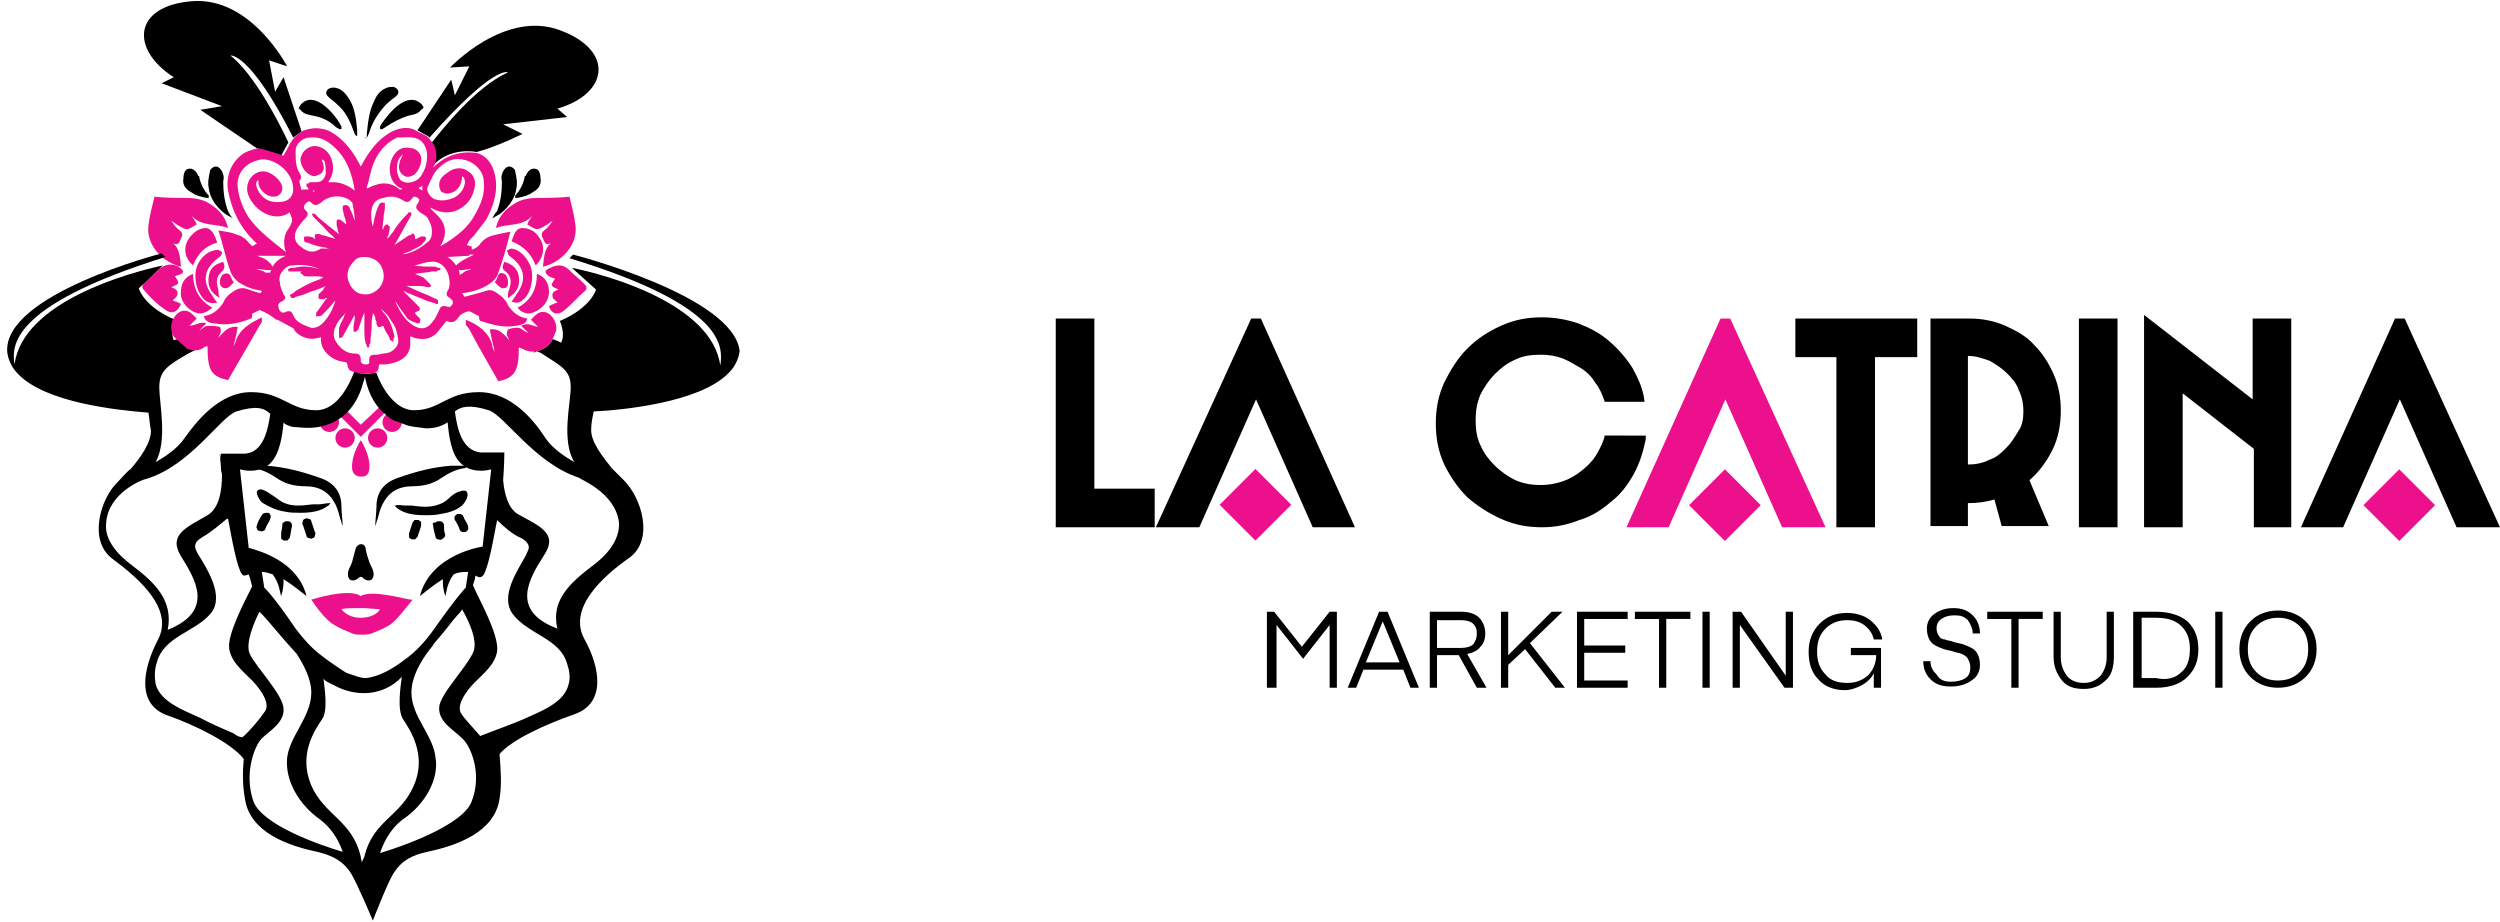
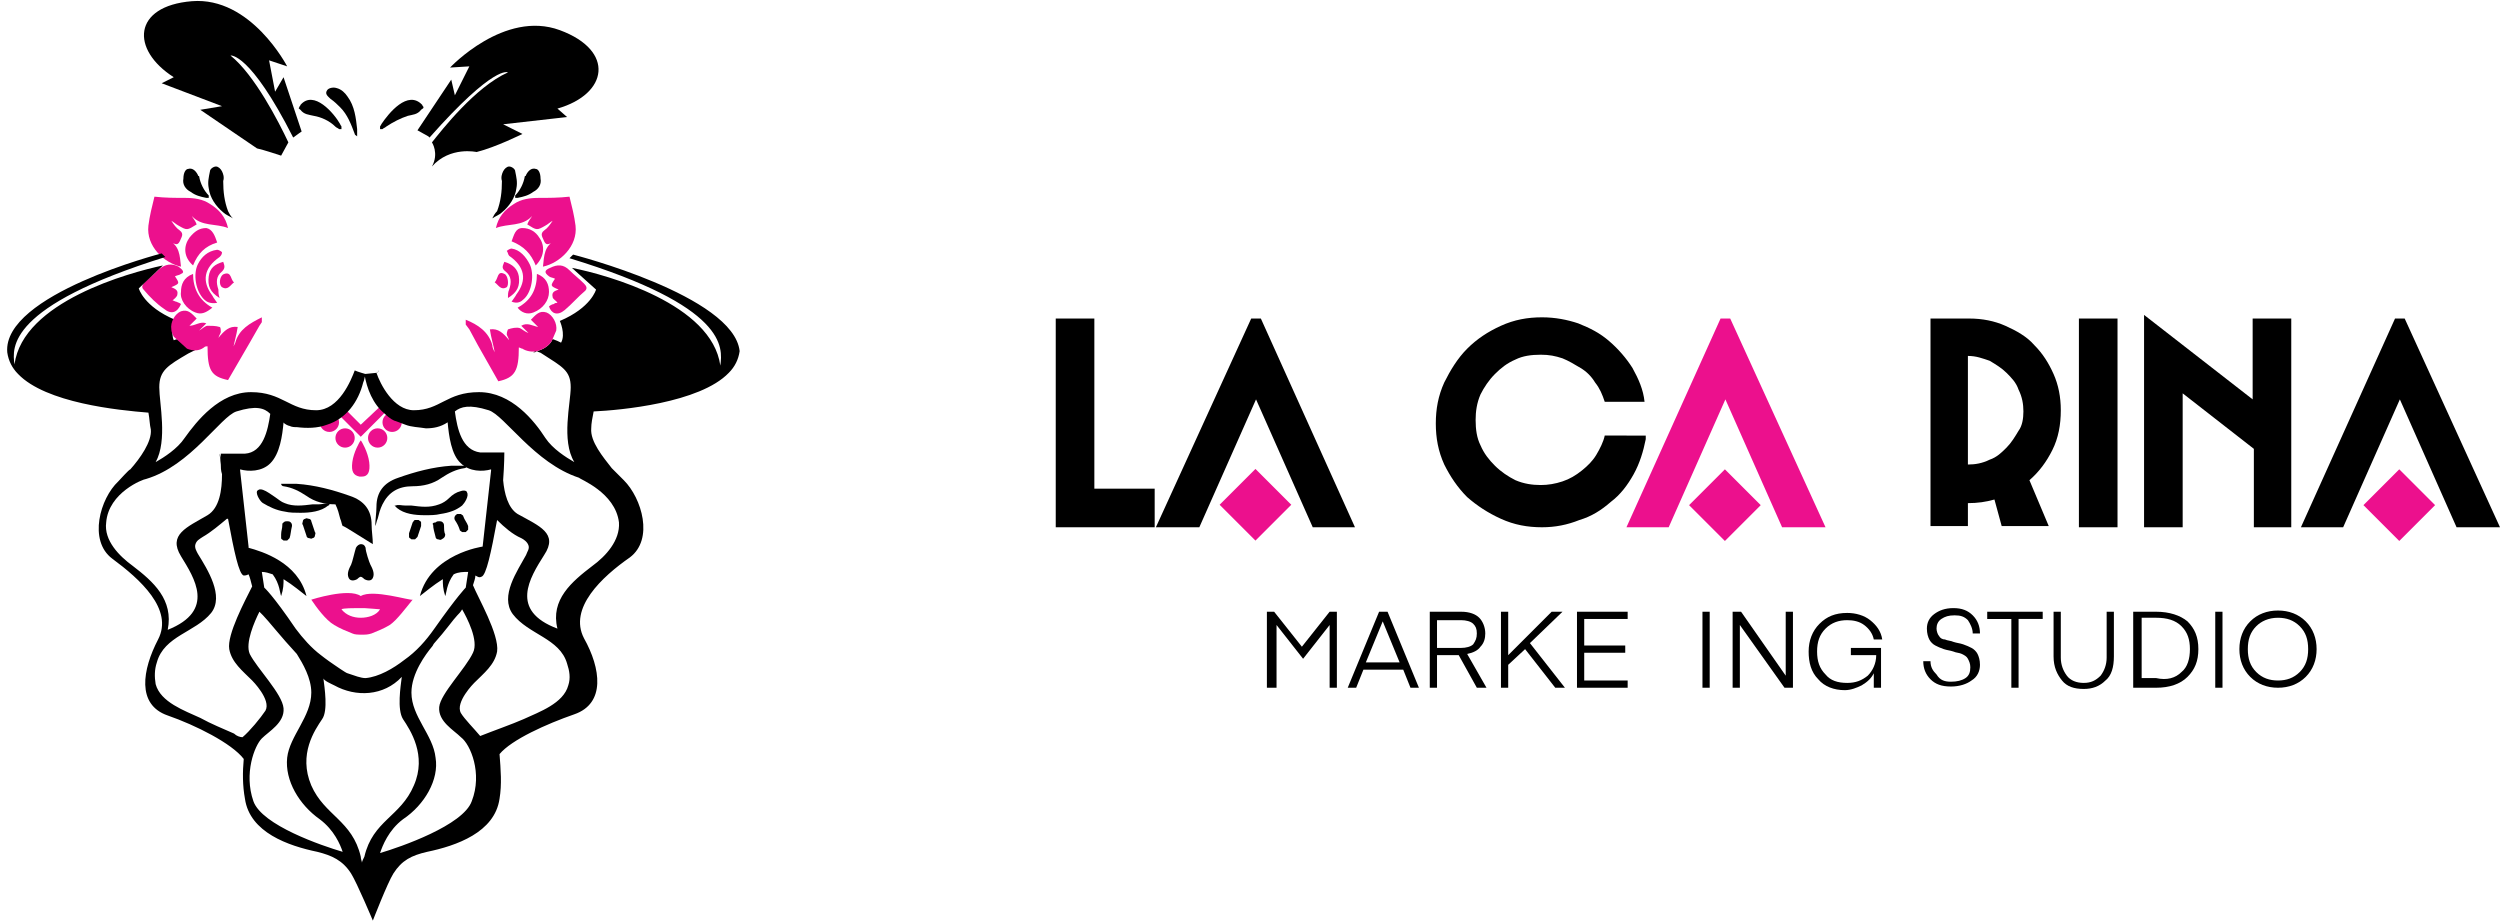
<svg xmlns="http://www.w3.org/2000/svg" id="Capa_2" x="0px" y="0px" viewBox="0 0 207.2 76.4" style="enable-background:new 0 0 207.2 76.4;" xml:space="preserve">
  <style type="text/css">	.st0{fill:#EC108D;}</style>
  <g>
    <g>
      <path d="M87.5,43.7V26.4h3.2v14.1h5v3.2H87.5z" />
      <polygon points="104.5,26.4 112.3,43.7 108.8,43.7 104.1,33.1 99.4,43.7 95.8,43.7 103.7,26.4   " />
      <rect x="102" y="39.7" transform="matrix(0.707 -0.707 0.707 0.707 0.901 85.881)" class="st0" width="4.2" height="4.2" />
      <path d="M136.4,36.4c-0.2,1-0.5,2-1,2.9c-0.5,0.9-1.1,1.7-1.9,2.3c-0.8,0.7-1.6,1.2-2.6,1.5c-1,0.4-2,0.6-3.1,0.6   c-1.2,0-2.3-0.2-3.4-0.7c-1.1-0.5-2-1.1-2.8-1.8c-0.8-0.8-1.4-1.7-1.9-2.7c-0.5-1.1-0.7-2.2-0.7-3.4s0.2-2.3,0.7-3.4   c0.5-1,1.1-2,1.9-2.8c0.8-0.8,1.7-1.4,2.8-1.9c1.1-0.5,2.2-0.7,3.4-0.7c1.1,0,2.1,0.2,3,0.5c1,0.4,1.8,0.8,2.6,1.5   c0.7,0.6,1.4,1.4,1.9,2.2c0.5,0.9,0.9,1.8,1,2.8h-3.3c-0.2-0.6-0.4-1.1-0.8-1.6c-0.3-0.5-0.7-0.9-1.2-1.2c-0.5-0.3-1-0.6-1.5-0.8   c-0.6-0.2-1.1-0.3-1.8-0.3c-0.8,0-1.5,0.1-2.1,0.4c-0.7,0.3-1.2,0.7-1.7,1.2c-0.5,0.5-0.9,1.1-1.2,1.7c-0.3,0.7-0.4,1.4-0.4,2.1   c0,0.8,0.1,1.5,0.4,2.1c0.3,0.7,0.7,1.2,1.2,1.7c0.5,0.5,1.1,0.9,1.7,1.2c0.7,0.3,1.4,0.4,2.1,0.4c0.6,0,1.2-0.1,1.8-0.3   c0.6-0.2,1.1-0.5,1.6-0.9c0.5-0.4,0.9-0.8,1.2-1.3c0.3-0.5,0.6-1.1,0.7-1.6H136.4z" />
      <polygon class="st0" points="143.4,26.4 151.3,43.7 147.7,43.7 143,33.1 138.3,43.7 134.8,43.7 142.6,26.4   " />
      <rect x="140.9" y="39.7" transform="matrix(0.707 -0.707 0.707 0.707 12.306 113.415)" class="st0" width="4.2" height="4.2" />
-       <path d="M152.2,43.7V29.6h-3.4v-3.2h10.1v3.2h-3.5v14.1H152.2z" />
      <path d="M160,43.7V26.4h3.2c1.1,0,2.1,0.2,3,0.6c0.9,0.4,1.8,0.9,2.4,1.6c0.7,0.7,1.2,1.5,1.6,2.4c0.4,0.9,0.6,1.9,0.6,3   c0,1.2-0.2,2.3-0.7,3.3c-0.5,1-1.1,1.8-1.9,2.5l1.6,3.8h-3.9l-0.6-2.2c-0.7,0.2-1.4,0.3-2.2,0.3v1.9H160z M167.7,34.1   c0-0.6-0.1-1.2-0.4-1.8c-0.2-0.6-0.6-1-1-1.4c-0.4-0.4-0.9-0.7-1.4-1c-0.6-0.2-1.1-0.4-1.8-0.4v9c0.6,0,1.2-0.1,1.8-0.4   c0.6-0.2,1-0.6,1.4-1c0.4-0.4,0.7-0.9,1-1.4C167.6,35.3,167.7,34.7,167.7,34.1z" />
      <path d="M172.3,43.7V26.4h3.2v17.3H172.3z" />
      <path d="M186.8,43.7v-6.5l-5.9-4.6v11.1h-3.2V26.1l9,7v-6.7h3.2v17.3H186.8z" />
      <polygon points="199.3,26.4 207.2,43.7 203.6,43.7 198.9,33.1 194.2,43.7 190.7,43.7 198.5,26.4   " />
      <rect x="196.8" y="39.7" transform="matrix(0.707 -0.707 0.707 0.707 28.676 152.935)" class="st0" width="4.2" height="4.2" />
    </g>
    <g>
      <path d="M105.6,50.7l2.3,2.9l2.3-2.9h0.6V57h-0.6v-5.2l-2.2,2.8l0,0l-2.2-2.8V57H105v-6.3H105.6z" />
      <path d="M112.4,57h-0.7l2.6-6.3h0.7l2.6,6.3h-0.7l-0.6-1.5H113L112.4,57z M114.6,51.5L114.6,51.5l-1.4,3.4h2.8L114.6,51.5z" />
      <path d="M123.2,57h-0.8l-1.5-2.7h-1.8V57h-0.6v-6.3h2.6c0.7,0,1.2,0.2,1.5,0.5c0.3,0.3,0.5,0.8,0.5,1.3c0,0.4-0.1,0.8-0.4,1.1   c-0.2,0.3-0.6,0.5-1.1,0.6L123.2,57z M122.4,52.5c0-0.4-0.1-0.6-0.3-0.8s-0.6-0.3-1-0.3h-2v2.3h2c0.4,0,0.8-0.1,1-0.3   C122.3,53.1,122.4,52.9,122.4,52.5z" />
      <path d="M129.7,57h-0.8l-2.5-3.2l-1.4,1.3V57h-0.6v-6.3h0.6v3.6l3.6-3.6h0.9l-2.7,2.6L129.7,57z" />
      <path d="M134.9,56.4V57h-4.2v-6.3h4.2v0.6h-3.6v2.2h3.4v0.6h-3.4v2.3H134.9z" />
-       <path d="M140.1,50.7v0.6h-2V57h-0.6v-5.7h-2v-0.6H140.1z" />
      <path d="M141.7,50.7V57h-0.6v-6.3H141.7z" />
      <path d="M144.2,51.8V57h-0.6v-6.3h0.7l3.7,5.3v-5.3h0.6V57h-0.7L144.2,51.8z" />
      <path d="M155.9,53.7V57h-0.6v-1.2c-0.2,0.4-0.5,0.7-1,1c-0.4,0.2-0.9,0.4-1.4,0.4c-0.9,0-1.7-0.3-2.2-0.9   c-0.6-0.6-0.8-1.4-0.8-2.3c0-0.9,0.3-1.7,0.9-2.3c0.6-0.6,1.3-0.9,2.3-0.9c0.7,0,1.4,0.2,1.9,0.6c0.5,0.4,0.9,0.9,1,1.6h-0.7   c-0.1-0.5-0.4-0.9-0.8-1.2s-0.9-0.4-1.4-0.4c-0.7,0-1.3,0.2-1.8,0.7s-0.7,1.1-0.7,1.9c0,0.8,0.2,1.4,0.7,1.9   c0.4,0.5,1,0.7,1.8,0.7c0.7,0,1.2-0.2,1.7-0.6c0.4-0.4,0.7-1,0.7-1.7h-2.1v-0.6H155.9z" />
      <path d="M161.7,56.5c0.5,0,0.9-0.1,1.2-0.3c0.3-0.2,0.4-0.5,0.4-0.9c0-0.3-0.1-0.5-0.2-0.7s-0.3-0.3-0.5-0.4   c-0.2-0.1-0.5-0.1-0.7-0.2c-0.3-0.1-0.5-0.1-0.8-0.2c-0.3-0.1-0.5-0.2-0.7-0.3c-0.2-0.1-0.4-0.3-0.5-0.5c-0.1-0.2-0.2-0.5-0.2-0.9   c0-0.5,0.2-0.9,0.6-1.2c0.4-0.3,0.9-0.5,1.6-0.5c0.7,0,1.2,0.2,1.6,0.6c0.4,0.4,0.6,0.9,0.6,1.5h-0.6c0-0.4-0.2-0.8-0.4-1.1   c-0.3-0.3-0.6-0.4-1.1-0.4c-0.5,0-0.8,0.1-1.1,0.3c-0.3,0.2-0.4,0.5-0.4,0.8c0,0.2,0.1,0.5,0.2,0.6c0.1,0.2,0.3,0.3,0.5,0.3   c0.2,0.1,0.5,0.1,0.7,0.2c0.3,0.1,0.5,0.1,0.8,0.2c0.3,0.1,0.5,0.2,0.7,0.3s0.4,0.3,0.5,0.5c0.1,0.2,0.2,0.5,0.2,0.9   c0,0.5-0.2,1-0.7,1.3c-0.4,0.3-1,0.5-1.7,0.5c-0.8,0-1.3-0.2-1.7-0.6c-0.4-0.4-0.6-0.9-0.6-1.5h0.6c0,0.5,0.2,0.8,0.5,1.1   C160.8,56.4,161.2,56.5,161.7,56.5z" />
      <path d="M169.3,50.7v0.6h-2V57h-0.6v-5.7h-2v-0.6H169.3z" />
      <path d="M172.7,57.1c-0.8,0-1.4-0.2-1.8-0.7s-0.7-1.1-0.7-2v-3.7h0.6v3.8c0,0.6,0.2,1.1,0.5,1.5c0.3,0.4,0.8,0.6,1.4,0.6   s1-0.2,1.4-0.6c0.3-0.4,0.5-0.9,0.5-1.5v-3.8h0.6v3.7c0,0.9-0.2,1.6-0.7,2C174,56.9,173.4,57.1,172.7,57.1z" />
      <path d="M178.7,57h-1.9v-6.3h1.9c1.1,0,2,0.3,2.6,0.8c0.6,0.6,0.9,1.3,0.9,2.3c0,1-0.3,1.7-0.9,2.3C180.7,56.7,179.8,57,178.7,57z    M180.8,55.7c0.5-0.4,0.7-1.1,0.7-1.9c0-0.8-0.2-1.4-0.7-1.9s-1.2-0.7-2.1-0.7h-1.2v5h1.2C179.6,56.4,180.3,56.2,180.8,55.7z" />
      <path d="M184.2,50.7V57h-0.6v-6.3H184.2z" />
      <path d="M191.1,51.5c0.6,0.6,0.9,1.4,0.9,2.3c0,0.9-0.3,1.7-0.9,2.3c-0.6,0.6-1.4,0.9-2.3,0.9s-1.7-0.3-2.3-0.9   c-0.6-0.6-0.9-1.4-0.9-2.3c0-0.9,0.3-1.7,0.9-2.3c0.6-0.6,1.4-0.9,2.3-0.9S190.5,50.9,191.1,51.5z M187,51.9   c-0.5,0.5-0.7,1.1-0.7,1.9c0,0.8,0.2,1.4,0.7,1.9c0.5,0.5,1.1,0.7,1.8,0.7c0.7,0,1.3-0.2,1.8-0.7c0.5-0.5,0.7-1.1,0.7-1.9   c0-0.8-0.2-1.4-0.7-1.9c-0.5-0.5-1.1-0.7-1.8-0.7C188,51.2,187.4,51.5,187,51.9z" />
    </g>
    <g>
      <circle class="st0" cx="27.3" cy="35" r="0.8" />
      <circle class="st0" cx="32.5" cy="35" r="0.8" />
      <path d="M29.5,45.4c-0.1,0.3-0.3,1.2-0.4,1.4c-0.1,0.2-0.4,0.7-0.2,1.1c0.2,0.4,0.7,0.1,0.7,0.1s0.2-0.2,0.3-0.2   c0.1,0,0.3,0.2,0.3,0.2s0.5,0.3,0.7-0.1c0.2-0.4-0.1-0.9-0.2-1.1c-0.1-0.2-0.4-1.1-0.4-1.4c-0.1-0.3-0.3-0.3-0.4-0.3c0,0,0,0,0,0   c0,0,0,0,0,0c0,0,0,0,0,0c0,0,0,0,0,0C29.8,45.1,29.6,45.2,29.5,45.4z" />
      <path d="M40.8,18.1C40.8,18.2,40.7,18.2,40.8,18.1C40.7,18.2,40.8,18.2,40.8,18.1c0.3-0.2,0.6-0.3,0.8-0.5c0.6-0.5,1.1-1.2,1.2-2   c0.1-0.5,0-0.9-0.1-1.4c0-0.2-0.3-0.4-0.5-0.4c-0.2,0-0.4,0.2-0.5,0.4c-0.1,0.2-0.2,0.5-0.1,0.8c0,0.9-0.1,1.7-0.4,2.5   C41,17.7,40.9,17.9,40.8,18.1z" />
-       <path d="M30.3,11.5c0,0,0-0.1,0.1-0.1c0.1-0.1,0.1-0.2,0.2-0.4c0.2-0.7,0.6-1.4,1.1-2c0.3-0.4,0.7-0.7,1.1-1   c0.4-0.3,0.2-0.7-0.2-0.8c-0.2,0-0.4,0-0.6,0.1c-0.5,0.2-0.8,0.6-1,1.1c-0.4,0.8-0.5,1.7-0.6,2.7c0,0.1,0,0.2,0,0.3   C30.2,11.4,30.3,11.4,30.3,11.5z" />
      <path d="M27.4,8.2c0.3,0.2,0.6,0.5,0.8,0.7c0.6,0.6,0.9,1.4,1.2,2.2c0,0.1,0.1,0.1,0.2,0.2c0-0.1,0-0.1,0-0.2c0-0.1,0-0.2,0-0.4   c-0.1-0.9-0.2-1.9-0.8-2.7c-0.2-0.3-0.5-0.6-0.9-0.7c-0.3-0.1-0.7,0-0.8,0.2C26.9,7.8,27.2,8,27.4,8.2z" />
      <path d="M31.6,10.3c0,0.1-0.1,0.1-0.1,0.2c0,0.1,0,0.1,0,0.2c0,0,0.1,0,0.2,0c0.1-0.1,0.2-0.1,0.3-0.2c0.6-0.4,1.2-0.7,1.8-0.9   c0.4-0.1,0.8-0.1,1.1-0.5C35,9,35.1,9,35.1,8.9c0-0.1-0.1-0.1-0.1-0.2C33.8,7.4,32.2,9.4,31.6,10.3z" />
      <path d="M28.2,10.3c0,0.1,0.1,0.1,0.1,0.2c0,0.1,0,0.1,0,0.2c0,0-0.1,0-0.2,0c-0.1-0.1-0.2-0.1-0.3-0.2C27.3,10,26.6,9.7,26,9.6   c-0.4-0.1-0.8-0.1-1.1-0.5C24.8,9,24.7,9,24.8,8.9c0-0.1,0.1-0.1,0.1-0.2C26,7.4,27.7,9.4,28.2,10.3z" />
      <path d="M44.2,15.9c0.4-0.2,0.7-0.6,0.6-1.1c0-0.5-0.2-0.8-0.4-0.8c-0.3-0.1-0.6,0.1-0.8,0.5c0,0,0,0.1-0.1,0.1   c-0.1,0.6-0.4,1.2-0.8,1.6c0,0,0,0.1,0,0.2c0.1,0,0.1,0,0.2,0C43.4,16.3,43.8,16.2,44.2,15.9z" />
      <polygon points="29.7,11.5 29.6,11.5 29.6,11.5   " />
      <path class="st0" d="M47.7,18.7c-0.1-0.8-0.3-1.6-0.5-2.4c-0.9,0.1-1.7,0.1-2.5,0.1c-0.8,0-1.5,0.1-2.1,0.5   c-0.8,0.5-1.3,1.1-1.5,2c1-0.4,2.2-0.1,3-1c-0.1,0.2-0.3,0.4-0.4,0.7c0.8,0.5,0.8,0.5,1.5,0.1c0.2-0.1,0.4-0.3,0.6-0.4   c-0.2,0.3-0.4,0.6-0.7,0.8c-0.4,0.3-0.1,0.6,0,0.9c0.2,0.4,0.4,0.2,0.7,0.1c0.1,0,0.2-0.1,0.3-0.2c-1,0.4-1,1.3-1.1,2.2   C46.4,21.8,47.9,20.4,47.7,18.7z" />
      <path d="M19.3,18.1C19.3,18.2,19.3,18.2,19.3,18.1C19.3,18.2,19.3,18.2,19.3,18.1c-0.3-0.2-0.6-0.3-0.8-0.5   c-0.6-0.5-1.1-1.2-1.2-2c-0.1-0.5,0-0.9,0.1-1.4c0-0.2,0.3-0.4,0.5-0.4c0.2,0,0.4,0.2,0.5,0.4c0.1,0.2,0.2,0.5,0.1,0.8   c0,0.9,0.1,1.7,0.4,2.5C19,17.7,19.1,17.9,19.3,18.1z" />
      <path d="M15.8,15.9c-0.4-0.2-0.7-0.6-0.6-1.1c0-0.5,0.2-0.8,0.4-0.8c0.3-0.1,0.6,0.1,0.8,0.5c0,0,0,0.1,0.1,0.1   c0.1,0.6,0.4,1.2,0.8,1.6c0,0,0,0.1,0,0.2c-0.1,0-0.1,0-0.2,0C16.6,16.3,16.2,16.2,15.8,15.9z" />
      <path class="st0" d="M12.3,18.7c0.1-0.8,0.3-1.6,0.5-2.4c0.9,0.1,1.7,0.1,2.5,0.1c0.8,0,1.5,0.1,2.1,0.5c0.8,0.5,1.3,1.1,1.5,2   c-1-0.4-2.2-0.1-3-1c0.1,0.2,0.3,0.4,0.4,0.7c-0.8,0.5-0.8,0.5-1.5,0.1c-0.2-0.1-0.4-0.3-0.6-0.4c0.2,0.3,0.4,0.6,0.7,0.8   c0.4,0.3,0.1,0.6,0,0.9c-0.2,0.4-0.4,0.2-0.7,0.1c-0.1,0-0.2-0.1-0.3-0.2c1,0.4,1,1.3,1.1,2.2C13.6,21.8,12.1,20.4,12.3,18.7z" />
      <path class="st0" d="M46.8,25.7c0.6-0.5,1.1-1.1,1.7-1.6c0.2-0.2,0.1-0.4-0.1-0.6c-0.4-0.4-0.8-0.7-1.2-1.1   c-0.5-0.5-1-0.5-1.6-0.2c-0.5,0.2-0.5,0.4-0.1,0.7c0.1,0.1,0.3,0.1,0.5,0.2c-0.4,0.6-0.4,0.6,0.3,0.9c0,0,0.1,0,0.1,0   c0,0-0.1,0-0.1,0c-0.3,0.1-0.6,0.2-0.5,0.6c0,0.2,0.3,0.3,0.4,0.5c-0.1,0-0.2,0-0.3,0.1c-0.1,0-0.3,0.1-0.4,0.2   C45.7,26,46.2,26.2,46.8,25.7z" />
      <path class="st0" d="M44.4,22c0.7-0.7,0.8-1.6,0.3-2.3c-0.3-0.5-0.8-0.8-1.4-0.8c-0.6,0-0.7,0.6-0.9,1.1C43.4,20.4,44,21,44.4,22z   " />
      <path class="st0" d="M44.2,25.9c0.8-0.3,1.3-1,1.3-1.7c0-0.6-0.2-1.2-1-1.5c0,1.3-0.5,2.2-1.6,2.8C43.2,25.9,43.7,26.1,44.2,25.9z   " />
      <path class="st0" d="M43.4,24.8c0.7-0.6,0.9-2.1,0.5-2.9c-0.3-0.6-0.8-1.2-1.5-1.3c-0.1,0-0.3,0.1-0.4,0.2   c0.1,0.1,0.1,0.3,0.2,0.4c1.3,0.9,1.5,2,0.6,3.2c-0.1,0.2-0.2,0.3-0.4,0.6C42.9,25.2,43.2,25,43.4,24.8z" />
      <path class="st0" d="M43,22.9c-0.1-0.6-0.5-1-1.2-1.2c-0.1,0.3-0.3,0.5,0.1,0.8c0.5,0.4,0.5,0.9,0.3,1.5c-0.1,0.2-0.1,0.4-0.1,0.7   C42.9,24.2,43.1,23.7,43,22.9z" />
      <path class="st0" d="M41.8,22.7c-0.6-0.3-0.5,0.4-0.8,0.7c0.3,0.2,0.5,0.7,1,0.4C42.2,23.6,42.1,22.8,41.8,22.7z" />
      <path class="st0" d="M14.8,22.1c-0.6-0.3-1.1-0.2-1.6,0.2c-0.4,0.4-0.8,0.7-1.2,1.1c-0.2,0.2-0.3,0.4-0.1,0.6   c0.5,0.6,1.1,1.2,1.7,1.6c0.6,0.5,1.1,0.3,1.4-0.4c-0.1-0.1-0.2-0.1-0.4-0.2c-0.1,0-0.2-0.1-0.3-0.1c0.1-0.1,0.4-0.3,0.4-0.5   c0.1-0.4-0.3-0.5-0.5-0.6c0,0-0.1,0-0.1,0c0,0,0.1,0,0.1,0c0.7-0.3,0.7-0.3,0.3-0.9c0.2-0.1,0.4-0.1,0.5-0.2   C15.3,22.6,15.2,22.4,14.8,22.1z" />
      <path class="st0" d="M17.1,18.9c-0.6,0-1,0.3-1.4,0.8c-0.5,0.7-0.5,1.6,0.3,2.3c0.4-1,1-1.6,2-1.9C17.8,19.5,17.6,19,17.1,18.9z" />
      <path class="st0" d="M16.2,25.9c0.5,0.2,0.9,0,1.4-0.4c-1.1-0.6-1.6-1.6-1.6-2.8c-0.8,0.3-1,0.9-1,1.5   C14.9,24.8,15.4,25.6,16.2,25.9z" />
      <path class="st0" d="M16.4,21.9c-0.4,0.8-0.2,2.2,0.5,2.9c0.2,0.2,0.5,0.4,1.1,0.3c-0.2-0.3-0.3-0.4-0.4-0.6   c-0.9-1.2-0.7-2.3,0.6-3.2c0.1-0.1,0.2-0.2,0.2-0.4c-0.1-0.1-0.3-0.2-0.4-0.2C17.2,20.8,16.7,21.3,16.4,21.9z" />
      <path class="st0" d="M17.3,22.9c-0.1,0.8,0.1,1.3,0.9,1.8c-0.1-0.3-0.1-0.5-0.1-0.7c-0.2-0.6-0.2-1.1,0.3-1.5   c0.3-0.3,0.2-0.5,0.1-0.8C17.8,21.9,17.4,22.2,17.3,22.9z" />
      <path class="st0" d="M18.4,23.8c0.5,0.3,0.7-0.2,1-0.4c-0.3-0.2-0.2-0.9-0.8-0.7C18.2,22.8,18.1,23.6,18.4,23.8z" />
      <path d="M35.5,42.4" />
-       <path d="M28.4,43.6c-0.1-0.2-0.1-0.4-0.2-0.6c-0.1-0.4-0.2-0.8-0.4-1.2c-0.5-1-1.3-1.5-2.5-1.5c-0.9,0-1.7-0.2-2.4-0.7   c-0.6-0.4-1.2-0.7-1.9-0.8c-0.1,0-0.2-0.1-0.2-0.2c0.4,0,0.9,0,1.3,0c1.5,0.1,3,0.5,4.4,1c1.2,0.4,1.8,1.2,1.8,2.4   c0,0.5,0.1,1.1,0.1,1.6C28.5,43.6,28.5,43.6,28.4,43.6z" />
+       <path d="M28.4,43.6c-0.1-0.2-0.1-0.4-0.2-0.6c-0.1-0.4-0.2-0.8-0.4-1.2c-0.9,0-1.7-0.2-2.4-0.7   c-0.6-0.4-1.2-0.7-1.9-0.8c-0.1,0-0.2-0.1-0.2-0.2c0.4,0,0.9,0,1.3,0c1.5,0.1,3,0.5,4.4,1c1.2,0.4,1.8,1.2,1.8,2.4   c0,0.5,0.1,1.1,0.1,1.6C28.5,43.6,28.5,43.6,28.4,43.6z" />
      <path d="M31.1,43.6c0.1-0.2,0.1-0.4,0.2-0.6c0.1-0.4,0.2-0.8,0.4-1.2c0.5-1,1.3-1.5,2.5-1.5c0.9,0,1.7-0.2,2.4-0.7   c0.6-0.4,1.2-0.7,1.9-0.8c0.1,0,0.2-0.1,0.2-0.2c-0.4,0-0.9,0-1.3,0c-1.5,0.1-3,0.5-4.4,1c-1.2,0.4-1.8,1.2-1.8,2.4   c0,0.5-0.1,1.1-0.1,1.6C31.1,43.6,31.1,43.6,31.1,43.6z" />
      <path d="M34.2,43.3c-0.1,0.3-0.2,0.6-0.3,0.9c0,0.1,0,0.2,0,0.3c0,0.1,0.1,0.1,0.2,0.2c0.1,0,0.2,0,0.3,0c0.1-0.1,0.1-0.1,0.2-0.2   c0.1-0.3,0.2-0.6,0.3-0.9c0-0.1,0-0.2,0-0.3c0-0.1-0.1-0.1-0.2-0.2c-0.1,0-0.2,0-0.3,0C34.3,43.1,34.3,43.2,34.2,43.3L34.2,43.3z" />
      <path d="M35.9,43.5c0,0.3,0.1,0.6,0.2,1c0,0.1,0.1,0.2,0.2,0.2c0.1,0,0.2,0.1,0.3,0c0.2-0.1,0.3-0.2,0.3-0.4   c-0.1-0.2-0.1-0.5-0.1-0.7c0,0,0,0.1,0,0.1c0,0,0-0.1,0-0.1c0-0.1,0-0.2-0.1-0.3c-0.1-0.1-0.2-0.1-0.3-0.1c-0.1,0-0.2,0-0.3,0.1   C35.9,43.3,35.8,43.4,35.9,43.5L35.9,43.5z" />
      <path d="M37.7,43.1c0.2,0.3,0.3,0.5,0.4,0.8c0,0.1,0.1,0.1,0.2,0.2c0.1,0,0.2,0,0.3,0c0.1-0.1,0.1-0.1,0.2-0.2c0-0.1,0-0.2,0-0.3   c-0.1-0.3-0.3-0.5-0.4-0.8c0-0.1-0.1-0.1-0.2-0.2c-0.1,0-0.2,0-0.3,0C37.7,42.7,37.6,42.9,37.7,43.1L37.7,43.1z" />
      <path d="M24.5,42.4" />
      <g>
        <path d="M38.7,40.8c0-0.1-0.2-0.2-0.5-0.1c-0.4,0.1-0.7,0.3-1,0.6c-0.2,0.2-0.5,0.4-0.8,0.5c-0.8,0.3-1.5,0.2-2.3,0.1l-0.2,0    c-0.1,0-0.2,0-0.3,0c-0.3,0-0.6-0.1-0.8,0l-0.1,0l0.1,0.1c0,0,0.1,0.1,0.1,0.1c0,0,0,0,0,0c0.6,0.5,1.5,0.6,2.3,0.6    c0.5,0,0.9,0,1.3-0.1c0.7-0.1,1.3-0.3,1.8-0.7C38.5,41.7,38.9,41.1,38.7,40.8z" />
        <path d="M26.4,41.8c-0.1,0-0.2,0-0.3,0l-0.2,0c-0.8,0.1-1.6,0.2-2.3-0.1c-0.3-0.1-0.5-0.3-0.8-0.5c-0.3-0.2-0.7-0.5-1-0.6    c-0.3-0.1-0.4,0-0.5,0.1c-0.1,0.3,0.3,0.9,0.5,1c0.5,0.3,1.1,0.6,1.8,0.7c0.4,0.1,0.9,0.1,1.3,0.1c0.8,0,1.7-0.1,2.3-0.6    c0,0,0,0,0,0c0,0,0.1,0,0.1-0.1l0.1-0.1l-0.1,0C27,41.7,26.7,41.8,26.4,41.8z" />
      </g>
      <path d="M25.1,43.5c0.1,0.3,0.2,0.6,0.3,0.9c0,0.1,0.1,0.2,0.2,0.2c0.1,0,0.2,0.1,0.3,0c0.1,0,0.2-0.1,0.2-0.2   c0-0.1,0.1-0.2,0-0.3c-0.1-0.3-0.2-0.6-0.3-0.9c0-0.1-0.1-0.2-0.2-0.2c-0.1,0-0.2-0.1-0.3,0c-0.1,0-0.2,0.1-0.2,0.2   C25.1,43.3,25,43.4,25.1,43.5L25.1,43.5z" />
      <path d="M23.4,43.5c0,0,0,0.1,0,0.1C23.4,43.6,23.4,43.6,23.4,43.5c0,0.3-0.1,0.5-0.1,0.8c0,0.1,0,0.2,0,0.3   c0,0.1,0.1,0.1,0.2,0.2c0.1,0,0.2,0,0.3,0c0.1-0.1,0.1-0.1,0.2-0.2c0.1-0.3,0.1-0.6,0.2-1c0-0.1,0-0.2-0.1-0.3   c-0.1-0.1-0.2-0.1-0.3-0.1c-0.1,0-0.2,0-0.3,0.1c0,0,0,0-0.1,0.1C23.4,43.4,23.4,43.5,23.4,43.5L23.4,43.5z" />
-       <path d="M21.7,42.7c-0.2,0.3-0.3,0.5-0.4,0.8c0,0.1-0.1,0.2,0,0.3c0,0.1,0.1,0.2,0.2,0.2c0.1,0,0.2,0.1,0.3,0   c0.1,0,0.2-0.1,0.2-0.2c0.1-0.3,0.3-0.5,0.4-0.8c0-0.1,0.1-0.2,0-0.3c0-0.1-0.1-0.2-0.2-0.2C22,42.5,21.8,42.5,21.7,42.7   L21.7,42.7z" />
      <path class="st0" d="M29.9,49.4L29.9,49.4L29.9,49.4c-1-0.7-4.1,0.3-4.1,0.3c0.4,0.6,1.2,1.7,1.9,2.1c0.5,0.3,1,0.5,1.5,0.7   c0.2,0.1,0.5,0.1,0.8,0.1c0.3,0,0.5,0,0.8-0.1c0.5-0.2,1-0.4,1.5-0.7c0.6-0.4,1.4-1.5,1.9-2.1C34,49.8,30.9,48.8,29.9,49.4z    M29.9,51.2c-0.6,0-1.2-0.2-1.6-0.7c0.1-0.1,1.1-0.1,1.3-0.1c0.1,0,0.2,0,0.3,0c0.1,0,0.2,0,0.3,0c0.2,0,1.2,0.1,1.3,0.1   C31.2,51,30.5,51.2,29.9,51.2z" />
      <path class="st0" d="M30.6,38.3c-0.1-0.8-0.6-1.7-0.7-1.8c-0.1,0.1-0.6,1-0.7,1.8c-0.1,0.8,0.1,1.1,0.6,1.2H30   C30.5,39.5,30.7,39.1,30.6,38.3z" />
      <polygon class="st0" points="29.9,36.2 27.8,34.1 28.3,33.6 29.9,35.2 31.6,33.6 32.1,34   " />
      <circle class="st0" cx="31.3" cy="36.3" r="0.8" />
      <circle class="st0" cx="28.6" cy="36.3" r="0.8" />
      <g>
        <path d="M46.4,2.5c-4.6-1.7-9.1,3.1-9.1,3.1l1.6-0.1l-1.2,2.4l-0.3-1.3l-2.8,4.2c0.2,0.1,0.7,0.4,0.9,0.5c0,0,0.1,0.1,0.1,0.1    C41,5.3,42.1,6,42.1,6c-2.7,1.2-5.5,4.8-6.3,5.8v0c0,0,0.6,0.9,0,2c1.5-1.7,3.7-1.2,3.7-1.2c1.6-0.4,3.8-1.5,3.8-1.5l-1.6-0.8    L47,9.7c0,0,0,0-0.8-0.7C50.4,7.8,51,4.2,46.4,2.5z" />
        <path d="M47.5,21.1l-0.3,0.3c13.1,4,12.7,7.4,12.5,8.9c-0.7-5.1-9.3-7.5-12.3-8.1l2,1.8c0,0-0.4,1.5-3,2.6c0,0,0.5,1.1,0.1,1.8    c-0.2-0.1-0.4-0.2-0.7-0.3c0,0-0.2,0.7-1.3,1c-0.1,0-0.2,0-0.3,0.1c0.1,0,0.2,0,0.3-0.1c0.1,0.1,0.3,0.1,0.4,0.2    c1.7,1.1,2.4,1.4,2.4,2.8c0,1.3-0.8,4.4,0.3,6.2c-0.7-0.4-1.8-1.1-2.4-2c-0.9-1.4-2.8-3.8-5.5-3.8c-2.7,0-3.2,1.5-5.4,1.5    c-1.7,0-2.8-2.2-3.1-3.1c0.1-0.1,0.2-0.1,0.2-0.2c-0.1,0.1-0.1,0.2-0.2,0.2l-1,0.1c0.2,1.2,0.7,2.5,1.7,3.3    c0.4,0.4,0.8,0.6,0.9,0.6c0.3,0.1,0.5,0.2,0.8,0.3c0.5,0.2,1.1,0.2,1.7,0.3c0.6,0,1.2-0.1,1.8-0.5c0.1,1.1,0.3,2.7,1.1,3.4    c0.7,0.7,1.8,0.7,2.5,0.5l0,0.1l-0.7,6.3c0,0-4.3,0.6-5.2,4.1c0.4-0.3,1.1-0.9,1.9-1.4c0,0.4,0,0.8,0.2,1.4    c0.1-0.2,0.1-1,0.7-1.8c0.4-0.2,0.8-0.2,1.2-0.2l-0.2,1.3c0,0-0.7,0.7-2.6,3.4c-0.7,1-1.5,1.9-2.5,2.6c-0.9,0.7-2.1,1.4-3.2,1.5    c-0.4,0-0.9-0.2-1.5-0.4c-0.1,0-1.1-0.7-1.1-0.7c-0.6-0.4-1.1-0.8-1.1-0.8c-0.8-0.6-1.5-1.4-2.1-2.2c-1.9-2.8-2.6-3.4-2.6-3.4    l-0.2-1.3c0.3,0,0.6,0.1,0.9,0.2c0.6,0.8,0.6,1.6,0.7,1.8c0.2-0.6,0.2-1,0.2-1.4c0.8,0.5,1.5,1.1,1.9,1.4c-0.7-2.8-3.7-3.7-4.8-4    l0-0.1l-0.7-6.3l0-0.1c0.7,0.2,1.8,0.2,2.5-0.5c0.8-0.8,1-2.3,1.1-3.4c0,0.1,0.4,0.3,0.5,0.3c0.2,0.1,0.4,0.1,0.6,0.1    c0.8,0.1,1.7,0.1,2.5-0.2c1.6-0.5,2.6-1.9,3-3.5c0.1-0.2,0.1-0.4,0.2-0.7c0,0-0.7-0.2-0.9-0.3c-0.3,0.8-1.3,3.3-3.2,3.3    c-2.2,0-2.8-1.5-5.4-1.5s-4.5,2.4-5.5,3.8c-0.6,0.9-1.7,1.6-2.4,2c1-1.8,0.3-4.9,0.3-6.2c0-1.4,0.7-1.8,2.4-2.8    c0.2-0.1,0.4-0.2,0.6-0.3l-1.1-1c-0.2,0.1-0.5,0.1-0.7,0.2c-0.3-0.7,0.1-1.7,0.1-1.7c-2.6-1.1-3-2.6-3-2.6l2-1.9    c-2.8,0.6-11.6,3-12.3,8.2c-0.2-1.4-0.6-4.8,12.5-8.9l-0.3-0.3c0,0-13.2,3.4-12.8,8.2c0.1,0.7,0.4,1.3,0.9,1.8c0,0,0,0,0,0v0    c2.3,2.4,8.3,3,10.8,3.2c0.1,0.5,0.1,1,0.2,1.4c0.1,1-0.9,2.4-1.7,3.3c0,0,0,0,0,0c-0.1,0-0.9,0.9-1,1c-1.5,1.4-2.5,4.9-0.5,6.4    c2.3,1.7,5.1,4.2,3.8,6.7c-1.3,2.5-1.8,5.4,0.8,6.3c2.3,0.8,5.3,2.3,6.3,3.6c-0.1,1.1-0.1,2.2,0.1,3.3c0.4,2.8,3.6,3.9,6,4.4    c1.2,0.3,2.1,0.7,2.8,1.8c0.5,0.8,1.8,3.9,1.8,3.9s1.2-3.1,1.7-3.9c0.7-1.1,1.5-1.5,2.8-1.8c2.4-0.5,5.6-1.6,6-4.4    c0.2-1.2,0.1-2.4,0-3.7c1-1.2,3.9-2.5,6.2-3.3c2.6-0.9,2.2-3.8,0.8-6.3c-1.3-2.5,1.5-5.1,3.8-6.7c2-1.5,1-4.9-0.5-6.4    c-0.1-0.1-1-1-1-1c-0.7-0.9-1.8-2.2-1.7-3.3c0-0.4,0.1-0.9,0.2-1.4c2.2-0.1,8.8-0.7,11.2-3.2c0,0,0,0,0,0c0,0,0,0,0,0    c0.5-0.5,0.8-1.1,0.9-1.8C60.8,24.5,47.5,21.1,47.5,21.1z M11,46.9c-1.1-0.8-2.4-2.1-2.2-3.6c0.2-2.5,3.1-3.6,3.3-3.6    c3.7-1.1,6.2-5.2,7.5-5.6c1.6-0.5,2.3-0.3,2.8,0.2c-0.2,1.4-0.6,3.2-2.1,3.3c-0.1,0-0.4,0-0.8,0c-0.6,0-1.2,0-1.2,0    c0,0,0,0.2,0,0.6c0-0.4-0.1-0.6-0.1-0.6l0.1,0.9c0,0.2,0,0.5,0.1,0.8c0,1.3-0.2,2.8-1.2,3.4c-1.7,1-3.3,1.6-2.2,3.4    s2.9,4.5-1.1,6.1C14.4,49.7,12.7,48.2,11,46.9z M19.4,60.8c-0.9-0.4-1.9-0.8-2.8-1.3c-1.3-0.6-3.3-1.3-3.7-2.8    c-0.1-0.6-0.1-1.2,0.1-1.8c0.6-2.2,3.2-2.5,4.5-4.1c1.1-1.4-0.3-3.6-1.1-4.9c-0.1-0.2-0.3-0.5-0.2-0.8c0.1-0.3,0.3-0.4,0.6-0.6    c0.7-0.4,1.4-1,2-1.5c0,0,0.1,0,0.1,0c0.5,2.7,0.9,4.6,1.3,4.7c0.1,0,0.2,0,0.4-0.1c0.1,0.2,0.2,0.6,0.3,1    c-0.6,1.2-2.1,4-1.9,5.2c0.2,1.1,1.1,1.8,1.9,2.6c0,0,1.6,1.6,1.1,2.5c-0.4,0.6-1.3,1.7-1.9,2.2C19.9,61.1,19.6,61,19.4,60.8z     M21,66.4c-0.8-2.3,0.1-4.6,0.7-5.2c0.6-0.6,1.9-1.3,1.8-2.5c-0.1-1.2-2.2-3.3-2.8-4.5c-0.4-0.9,0.4-2.7,0.8-3.5    c0.1,0.1,0.2,0.2,0.3,0.3c0.4,0.4,1.5,1.8,2.8,3.2c0.5,0.8,1.2,2,1.2,3.2c0,2-1.8,3.6-2,5.4c-0.2,1.9,1,3.9,2.7,5.1    c1.2,0.9,1.7,2.1,1.9,2.7C26.7,70.1,21.7,68.4,21,66.4z M30,71.5c0-0.1-0.1-0.3-0.1-0.5c-0.7-3-3-3.4-4.1-5.9    c-1.1-2.6,0.3-4.6,0.9-5.5c0.5-0.7,0.2-2.6,0.1-3.4c0,0.2,0.7,0.5,0.9,0.6c1.8,1,4.1,0.9,5.6-0.7c-0.1,0.8-0.4,2.7,0.1,3.5    c0.6,0.9,2,3,0.9,5.5c-1.1,2.6-3.4,2.9-4.1,5.9C30.1,71.2,30,71.4,30,71.5z M39.1,66.4c-0.7,2-5.9,3.8-7.6,4.3    c0.2-0.6,0.7-1.9,1.9-2.8c1.8-1.2,3-3.3,2.7-5.1c-0.2-1.9-2-3.4-2-5.4c0-1.6,1.2-3.2,1.7-3.8c0.1-0.1,0.1-0.2,0.2-0.3    c0,0,0,0,0,0l0,0c0.9-1,1.6-2,1.9-2.3c0.1-0.1,0.3-0.3,0.4-0.5c0.4,0.7,1.4,2.6,0.9,3.6c-0.6,1.3-2.7,3.4-2.8,4.5    c-0.1,1.2,1.2,1.9,1.8,2.5C39,61.7,40,64.1,39.1,66.4z M47.1,56.8c-0.4,1.5-2.4,2.2-3.7,2.8c-0.9,0.4-2.6,1-3.6,1.4    c-0.5-0.6-1.3-1.4-1.6-1.9c-0.5-0.9,1.1-2.5,1.1-2.5c0.8-0.8,1.7-1.5,1.9-2.6c0.2-1.4-1.6-4.5-2-5.5c0.1-0.3,0.2-0.6,0.2-0.8    c0.2,0.1,0.3,0.2,0.5,0.1c0.4-0.1,0.8-2,1.3-4.7c0.6,0.6,1.3,1.2,2,1.5c0.2,0.1,0.5,0.3,0.6,0.6c0.1,0.3-0.1,0.5-0.2,0.8    c-0.7,1.3-2.2,3.4-1.1,4.9c1.3,1.7,3.9,2,4.5,4.1C47.2,55.6,47.3,56.2,47.1,56.8z M51.3,43.3c0.1,1.5-1.1,2.8-2.2,3.6    c-1.7,1.3-3.5,2.8-2.9,5.2c-4-1.5-2.3-4.2-1.1-6.1c1.2-1.8-0.4-2.4-2.2-3.4c-0.8-0.5-1.1-1.7-1.2-2.8c0.1-1.3,0.1-2.3,0.1-2.3    c0,0-0.7,0-1.2,0c-0.4,0-0.7,0-0.8,0c-1.5-0.2-1.9-1.9-2.1-3.4c0.5-0.4,1.2-0.6,2.8-0.1c1.3,0.4,3.8,4.4,7.5,5.6l0,0    C48,39.7,51,40.8,51.3,43.3z" />
        <path d="M14.4,6.4c-1,0.5-1,0.5-1,0.5l5,1.9l-1.8,0.3c0,0,2.8,1.9,4.7,3.2c0.5,0.1,2,0.6,2,0.6l0.6-1.1c0,0,0,0,0,0    c-0.8-1.7-2.8-5.6-4.8-7.2c0,0,1.6-0.3,5.2,6.8c0.4-0.3,0.7-0.5,0.7-0.5l-1.5-4.5l-0.7,1.2l-0.5-2.6l1.5,0.5c0,0-3-5.8-7.9-5.4    S10.8,4.1,14.4,6.4z" />
      </g>
      <g>
        <path class="st0" d="M15.7,27c0.2-0.2,0.4-0.4,0.6-0.6c-0.4-0.4-0.7-0.8-1.3-0.6c-0.5,0.2-0.9,0.9-0.8,1.5c0,0.2,0.1,0.4,0.2,0.6    l1.1,1c0.5,0.2,1,0.2,1.4-0.1c0.1-0.1,0.2-0.1,0.3-0.1c0,2,0.3,2.5,1.7,2.8l1.8-3.1l0.8-1.4l0.2-0.3c0-0.1,0-0.3,0-0.4    c-1,0.5-1.9,1-2.2,2.1c-0.1,0.2-0.2,0.4-0.2,0.6c0.1-0.6,0.3-1.2,0.4-1.9c-0.7-0.1-1.1,0.3-1.6,0.9c0.1-0.3,0.2-0.4,0.2-0.5    c0-0.1,0-0.4-0.1-0.4c-0.3-0.1-0.7-0.1-1-0.1c-0.2,0-0.5,0.3-0.7,0.4c0.2-0.2,0.4-0.4,0.6-0.6C16.6,26.6,16.2,27,15.7,27z" />
        <path class="st0" d="M41.3,31.6c1.4-0.3,1.7-0.9,1.7-2.8c0.1,0,0.2,0.1,0.3,0.1c0.3,0.2,0.8,0.3,1.2,0.2c1.1-0.3,1.3-1,1.3-1    l0.3-0.7c0.1-0.6-0.3-1.3-0.8-1.5c-0.6-0.2-0.9,0.2-1.3,0.6c0.2,0.2,0.4,0.4,0.6,0.6c-0.5-0.1-0.9-0.4-1.4-0.1    c0.2,0.2,0.4,0.4,0.6,0.6c-0.3-0.1-0.5-0.3-0.7-0.4c-0.3-0.1-0.7,0-1,0.1c0,0-0.1,0.2-0.1,0.4c0,0.1,0.1,0.2,0.2,0.5    c-0.5-0.6-0.9-1-1.6-0.9c0.1,0.7,0.3,1.3,0.4,1.9c-0.1-0.2-0.2-0.4-0.2-0.6c-0.3-1.1-1.2-1.7-2.2-2.1c0,0.1,0,0.3,0,0.4l0.3,0.4    l0.7,1.3L41.3,31.6z" />
-         <path class="st0" d="M32.3,11c-1,0.6-1.7,1.5-2.4,2.8c0,0,0,0,0,0.1c0,0,0,0,0-0.1c-0.6-1.2-1.3-2.1-2.2-2.7    c-0.2-0.1-0.4-0.3-0.9-0.4c-0.4-0.1-0.8-0.1-1.2,0c-0.1,0-0.3,0.1-0.4,0.1c0,0-0.7,0.3-1.1,1l-0.6,1.1c0,0-1.5-0.5-2-0.6    c-0.4,0-0.9,0.2-1.3,0.4c-1,0.7-1.5,1.8-1.3,3.1c0.3,1.6,1,3.1,2.3,4.3c0.1,0.1,0.1,0.1,0.1,0.1c0,0-0.1,0-0.2,0.1l-0.2,0.1    c-0.1-0.1-0.2-0.2-0.3-0.3c-0.3-0.4-0.7-0.6-1.1-0.7c-0.5-0.2-0.9-0.2-1.4-0.3c0.4,1.2,0.6,2.3,1,3.4c0.1,0.3,0.4,0.7,0.7,0.9    c0.6,0.4,1.2,0.6,1.9,0.7c0,0.1-0.1,0.1-0.1,0.2c-0.5-0.1-0.9-0.3-1.3-0.4c-0.5-0.1-0.9,0.2-1.3,0.5c-0.2,0.2-0.4,0.4-0.5,0.7    c-0.4,0.6-0.9,1-1.6,1.1c0.1,0.5,0.6,0.6,0.9,0.6c1,0.2,2,0,3-0.4c0.1,0,0.1-0.2,0.1-0.4c0,0,0,0,0,0c0.2-0.1,0.4-0.2,0.6-0.3    c0.6,0.2,1,0.5,1.4,0.8c0,0,0,0,0.1,0l1.3,0.7c0.1,0.1,0.1,0.2,0.2,0.3c0.5,0.5,1.2,0.7,1.9,0.5c0.1,0,0.2-0.1,0.2,0    c0,0,0,0,0,0.2c0,0.4,0.2,0.8,0.5,1.1c0.4,0.4,0.8,0.6,1.4,0.7c0.2,0,0.3,0.1,0.3,0.3c0,0.1,0.1,0.3,0.2,0.4    c0.2,0.1,0.9,0.3,0.9,0.3c0.1,0,0.1,0,0.2,0l1-0.1c0.2-0.1,0.3-0.3,0.3-0.6c0-0.1,0-0.1,0.2-0.1l0.1,0c0.1,0,0.2,0,0.3,0    c1.4-0.2,2.1-0.8,2-2c0-0.1,0-0.3,0-0.3c0.1,0,0.2,0,0.3,0.1c0.8,0.2,1.4,0.1,1.9-0.4l0.8-1c0.5,0.2,0.7,0.1,1-0.3    c0.2-0.3,0.5-0.4,0.8-0.5c0,0,0,0,0.1,0c0.3,0.1,0.5,0.3,0.8,0.4c0,0,0,0,0,0c0,0.1,0,0.3,0.1,0.4c1,0.3,1.9,0.6,3,0.4    c0.4-0.1,0.8-0.1,0.9-0.6c-0.7-0.1-1.2-0.5-1.6-1.1c-0.1-0.3-0.3-0.5-0.5-0.7c-0.4-0.3-0.8-0.7-1.3-0.5c-0.6,0.2-1.1,0.3-1.8,0.5    c-0.1-0.1-0.1-0.2-0.2-0.3c0.8-0.1,1.6-0.3,2.3-0.8c0.3-0.2,0.6-0.5,0.7-0.9c0.4-1.1,0.7-2.2,1-3.4c-0.5,0.1-1,0.2-1.4,0.3    c-0.4,0.1-0.8,0.3-1.1,0.7c-0.1,0.2-0.4,0.4-0.7,0.5l0-0.1c0-0.1,0-0.2-0.1-0.2l0,0c0,0,0,0-0.1,0l-0.2-0.1    c0-0.1,0.1-0.1,0.1-0.2c0.1-0.2,0.3-0.4,0.5-0.6c0.3-0.4,0.7-0.9,1-1.3c0.6-1.1,0.9-2.2,0.8-3.2c-0.1-1.1-0.6-2-1.5-2.3    c0,0-2.1-0.5-3.7,1.2c0.6-1.1,0-2,0-2c-0.1-0.1-0.3-0.4-0.4-0.5c-0.2-0.2-0.7-0.4-0.9-0.5C33.9,10.4,33,10.6,32.3,11z M30.2,21.3    C30.2,21.3,30.2,21.3,30.2,21.3c1,0,1.6,0.7,1.6,1.6c0,0.8-0.7,1.5-1.5,1.5c0,0,0,0,0,0c0,0,0,0,0,0c-0.4,0-0.7-0.1-1-0.4    c-0.3-0.3-0.5-0.8-0.5-1.2c0-0.4,0.2-0.8,0.5-1.1C29.5,21.4,29.8,21.3,30.2,21.3z M24.5,12.5c0-0.6,0.6-1.1,1.2-1.1    c0.9-0.1,1.6,0.3,2.4,1.2c0.7,0.8,1.1,1.9,1.3,3.2c-0.5-0.4-1.1-0.7-1.8-0.7c-0.1,0-0.2,0-0.3,0c0,0-0.1,0-0.1,0    c0.5-0.7,0.5-1.4,0.2-2.1c-0.3-0.6-0.8-0.9-1.4-0.9c-0.6,0.1-1,0.5-1.1,1.1c0,0.6,0.5,1.3,1.1,1.4c0.2,0,0.4-0.1,0.6-0.2    c0.2-0.2,0.3-0.5,0.2-0.7c0-0.1,0-0.2-0.1-0.3c0-0.1,0-0.2,0-0.2c0.1,0.1,0.2,0.1,0.2,0.2c0.1,0.3,0.1,0.7,0.1,1    c-0.1,0.4-0.3,0.7-0.8,0.7c-0.1,0-0.1,0-0.2,0c-0.1,0-0.2,0-0.2,0c-0.1,0-0.2,0-0.2,0.1c0,0,0,0-0.1,0c0,0-0.1,0-0.1,0.1    c0,0,0,0.1,0,0.1c0,0,0,0.1,0.1,0.1c0,0.1,0.1,0.2,0.1,0.2c-0.1,0-0.2,0-0.3,0l-0.1,0c-0.1,0-0.2,0-0.2,0.1L24.8,15    c0.2-0.2,0.2-0.4,0-0.7C24.5,13.8,24.5,13.2,24.5,12.5z M26.1,15.8C26.1,15.8,26.1,15.8,26.1,15.8C26,15.9,26,15.9,26,15.9    c0,0,0,0-0.1-0.1c0,0,0,0,0,0c0,0,0.1,0,0.1,0C26,15.8,26.1,15.8,26.1,15.8z M24.6,19c0.2-0.3,0.4-0.6,0.7-0.9    c0.1-0.1,0.2-0.2,0.2-0.4c0-0.1-0.1-0.2-0.2-0.3c-0.1-0.1-0.1-0.1-0.1-0.2c0-0.1,0-0.2,0.1-0.3c0.1-0.1,0.2-0.2,0.3-0.2    c0,0,0,0,0,0c0.1,0,0.1,0,0.2,0.1c0.3,0.3,0.5,0.2,0.8,0c0.6-0.6,1.7-0.7,2.4-0.2c0.1,0.1,0.2,0.2,0.2,0.2c0.1,0.5,0.2,1,0.2,1.5    c-0.1-0.3-0.2-0.6-0.3-0.8c-0.1-0.1-0.1-0.3-0.2-0.4c-0.1-0.1-0.2-0.1-0.2-0.1c0,0,0,0-0.1,0c0,0-0.1,0-0.1,0    c0,0-0.1,0.1-0.1,0.1l0,0c0,0,0,0.1,0,0.2c0,0.2,0.1,0.3,0.1,0.5c0.1,0.3,0.2,0.6,0.2,0.8c0,0,0,0,0,0l-0.5-0.4c0,0-0.1,0-0.2,0    c-0.1,0-0.1,0.1-0.1,0.2c0,0.1,0,0.1,0,0.2c0,0.2,0.1,0.3,0.1,0.5c0,0.1,0.1,0.2,0.1,0.3c-0.3-0.2-0.6-0.5-0.9-0.7    c-0.2-0.2-0.4-0.3-0.6-0.5c-0.1-0.1-0.3-0.2-0.4-0.4c-0.1,0-0.1-0.1-0.2-0.1c0,0,0,0,0,0c-0.1,0-0.1,0-0.1,0c0,0-0.1,0.1,0,0.1    c0,0,0,0,0,0c0,0.1,0,0.1,0.1,0.2c0.2,0.2,0.5,0.5,0.7,0.7c0.3,0.3,0.5,0.6,0.8,0.8c0.1,0.1,0.2,0.2,0.3,0.3    c-0.3-0.1-0.7-0.2-1-0.3c0,0-0.1,0-0.1,0c-0.1,0-0.1-0.1-0.2-0.1c-0.1,0-0.2,0-0.2,0c0,0-0.1,0-0.1,0c0,0-0.1,0-0.1,0.1    c0,0,0,0.1,0,0.1c0,0,0,0,0,0.1c0,0,0,0.1,0.1,0.1c-0.1,0-0.2,0-0.2-0.1c-0.1,0-0.2-0.1-0.4-0.1c-0.1,0-0.1,0-0.2,0    c0,0,0,0-0.1,0c0,0-0.1,0-0.1,0.1c0,0,0,0.1,0,0.1c0,0,0,0,0,0.1c0,0.1,0.1,0.2,0.2,0.2l0.1,0c0.4,0.2,0.8,0.3,1.3,0.4    c0.2,0,0.4,0.1,0.5,0.1c-0.2,0-0.4,0-0.7,0C26,21,25.5,20.9,25,20.5C24.4,20.1,24.3,19.6,24.6,19z M20.6,18    c-0.5-0.8-0.8-1.6-0.9-2.5c-0.1-1,0.5-1.9,1.6-2.2c0.8-0.3,1.9,0.2,2.5,1c0.4,0.5,0.5,1,0.5,1.4c0,0.5-0.3,0.9-0.8,1    c-1.1,0.2-1.8-0.2-2.2-1.1c-0.1-0.3-0.1-0.5,0.1-0.7c0,0,0,0,0,0c0,0,0,0,0,0.1c0,0.3,0.1,0.6,0.4,0.9c0.3,0.3,0.6,0.4,0.9,0.4    c0.4,0,0.7-0.3,0.7-0.7c0-0.6-0.9-1.4-1.6-1.4c-0.6,0-1.2,0.5-1.3,1.2c-0.1,0.6,0.2,1.1,0.5,1.5c0.4,0.5,1,0.9,1.6,1    c0.5,0.1,1,0,1.4-0.3c0,0,0,0,0,0c0.1,0.2,0.1,0.3,0.2,0.5c0,0.1,0,0.2,0,0.3c-0.1,0.1-0.1,0.3-0.2,0.4c-0.1,0.2-0.2,0.3-0.3,0.5    c-0.2,0.5-0.2,1.1,0,1.6C22.3,19.8,21.3,19,20.6,18z M22.4,22.6C22.3,22.6,22.3,22.6,22.4,22.6c-0.1,0-0.2,0-0.3,0c0,0,0,0-0.1,0    c-0.2-0.2-0.5-0.2-0.8-0.3c0.4,0,0.8,0.1,1.3,0.1C22.4,22.5,22.4,22.5,22.4,22.6z M22.6,22.1c-0.3-0.5-0.7-0.7-1.3-0.9l2.4,0    C23.2,21.4,22.8,21.7,22.6,22.1z M26.3,27.1c-0.3,0.1-0.5,0.1-0.7,0c-0.5-0.2-1.1-0.4-1.3-1c-0.1-0.1-0.1-0.3-0.3-0.3    c0,0-0.1,0-0.1,0c-0.1,0-0.2,0-0.3,0.1c-0.1,0-0.1,0-0.2,0c-0.1,0-0.3-0.2-0.3-0.4c0-0.1-0.1-0.2,0-0.3c0-0.1,0.1-0.1,0.2-0.2    c0.1,0,0.2-0.1,0.3-0.2c0.1-0.1,0-0.3-0.1-0.4c-0.1-0.3-0.3-0.6-0.3-1c-0.1-0.3,0-0.7,0.2-0.9c0.2-0.3,0.5-0.5,0.8-0.5    c0.8-0.1,1.6,0,2.3,0.3c-0.7-0.2-1.4-0.3-2.1-0.1c0,0-0.1,0-0.1,0c-0.1,0-0.1,0-0.2,0c-0.1,0-0.1,0.1-0.2,0.1c0,0,0,0,0,0    c0,0-0.1,0.1,0,0.1c0,0.1,0,0.1,0.1,0.1l0,0c0,0,0.1,0,0.2,0c0.2,0,0.3,0,0.5,0c0.1,0,0.3,0,0.4,0c0,0,0,0,0,0l-0.1,0    c0,0-0.1,0.1-0.1,0.1c0,0.1,0,0.1,0.1,0.1c0,0,0.1,0,0.1,0.1c0.1,0.1,0.2,0.1,0.3,0.1c0.1,0,0.3,0,0.4,0c0.1,0,0.1,0,0.2,0l0.2,0    c0.2,0,0.4,0,0.6,0.1c-0.2,0.1-0.4,0.2-0.7,0.3c-0.5,0.2-0.9,0.4-1.4,0.7c-0.2,0.1-0.3,0.2-0.4,0.3c-0.1,0-0.1,0.1-0.2,0.1    c-0.1,0-0.1,0.1,0,0.2c0,0.1,0.1,0.1,0.2,0.1c0.1,0,0.1,0,0.2-0.1c0.1,0,0.3-0.1,0.4-0.1c0.4-0.1,0.7-0.3,1.1-0.4    c0.3-0.1,0.6-0.2,1-0.4c-0.1,0.1-0.2,0.2-0.2,0.3c-0.1,0.1-0.2,0.2-0.3,0.3c-0.1,0.1-0.1,0.1-0.1,0.2c0,0,0,0,0,0.1    c0,0,0,0.1,0,0.1c0,0,0.1,0.1,0.1,0.1l0.1,0c0.1,0,0.2,0,0.2,0c0.1,0,0.1,0,0.2-0.1c0,0,0,0,0,0c0,0,0.1,0,0.1,0    c0,0,0,0.1-0.1,0.1c-0.1,0.2-0.3,0.4-0.4,0.6c-0.1,0.1-0.2,0.3-0.3,0.4c-0.1,0.1-0.1,0.2-0.1,0.2c0,0,0,0,0,0.1    c0,0.1,0,0.1,0,0.1c0,0,0.1,0.1,0.1,0c0,0,0,0,0.1,0c0.1,0,0.2,0,0.3-0.1c0.3-0.3,0.7-0.7,1-1.1c0,0,0.1-0.1,0.1-0.1    C27.5,26,26.8,26.9,26.3,27.1z M32.3,29.2c-0.3,0.1-0.7,0.1-1,0.2l-0.1,0c0,0-0.1,0-0.1,0c-0.1,0-0.3,0-0.4,0.1    c-0.1,0.1-0.1,0.2-0.1,0.4c0,0.1,0,0.1,0,0.2c-0.1,0.1-0.2,0.1-0.3,0.1c-0.1,0-0.2,0-0.3-0.1c-0.1-0.1-0.1-0.1-0.1-0.3    c0-0.4-0.2-0.5-0.5-0.5c-0.6,0-1.1-0.3-1.5-0.9c-0.3-0.4-0.3-0.9-0.1-1.3c0.2-0.5,0.5-0.8,0.9-1.2c-0.1,0.1-0.2,0.3-0.2,0.4    c-0.1,0.2-0.2,0.4-0.3,0.6c0,0.1-0.1,0.2-0.1,0.3c0,0.2,0,0.3,0,0.5l0,0.2c0,0.1,0,0.1,0.1,0.1c0.1,0,0.1,0,0.2-0.1l0.5-0.9    c0.2-0.3,0.3-0.6,0.5-0.9l0,0.3c0,0.2-0.1,0.5-0.1,0.7c0,0.1,0,0.1,0,0.2l0,0.1c0,0.1,0.1,0.1,0.1,0.1c0.1,0,0.1,0,0.2-0.1l0,0    c0,0,0.1-0.1,0.1-0.1l0.2-0.6c0.1-0.3,0.2-0.6,0.3-0.8c0,0.2,0,0.5,0,0.7l0,0.3c0,0,0,0.1,0,0.1l0,0.3c0,0.4,0,0.8,0.1,1.1    c0,0.1,0,0.1,0.1,0.2c0,0,0,0,0,0.1c0,0.1,0.1,0.1,0.1,0.1c0.1,0,0.1,0,0.1-0.1c0,0,0,0,0-0.1c0-0.1,0.1-0.1,0.1-0.2    c0-0.5,0.1-0.9,0.1-1.4c0-0.3,0-0.6,0.1-0.9c0-0.1,0-0.1,0-0.2c0,0.1,0.1,0.1,0.1,0.2c0.1,0.1,0.1,0.2,0.1,0.3    c0,0.1,0.1,0.2,0.1,0.3c0,0,0,0.1,0,0.1c0,0.1,0.1,0.3,0.2,0.3c0.1,0,0.2,0,0.3-0.1c0,0,0.1,0,0.1,0.1c0.1,0.2,0.2,0.5,0.4,0.7    c0,0.1,0.1,0.2,0.1,0.3c0,0,0,0.1,0.1,0.1l0,0c0,0,0.1,0.1,0.1,0.1c0.1,0,0.1,0,0.1-0.1c0,0,0,0,0-0.1c0-0.1,0.1-0.1,0.1-0.2    c-0.2-0.9-0.5-1.6-1-2.1c0-0.1-0.1-0.1-0.1-0.2c0.1,0.1,0.3,0.3,0.4,0.4c0.1,0.1,0.2,0.2,0.3,0.4c0.1,0.1,0.1,0.2,0.2,0.3    c0.3,0.4,0.4,0.8,0.5,1.4C33.1,28.6,32.7,29,32.3,29.2z M37.5,25.2c-0.1,0.2-0.2,0.3-0.5,0.2c-0.3-0.1-0.5,0-0.6,0.3    c-0.2,0.4-0.3,0.7-0.5,0.9c-0.4,0.6-0.9,0.8-1.6,0.4c-0.7-0.4-1.1-1.1-1.5-1.9c0,0,0-0.1,0-0.1c0.3,0.5,0.6,0.9,0.9,1.3    c0.1,0.2,0.4,0.3,0.6,0.4c0.1,0,0.2,0.1,0.3,0.1c0,0,0.1,0,0.1,0c0,0,0.1,0,0.1-0.1c0,0,0,0,0,0c0-0.1,0.1-0.2,0-0.3    c-0.1-0.1-0.1-0.1-0.2-0.2c0,0-0.1-0.1-0.1-0.1c-0.1-0.1-0.1-0.2-0.1-0.2c0,0,0,0,0.2-0.1c0.1,0,0.2-0.1,0.2-0.2    c0-0.1-0.1-0.2-0.1-0.2c0,0,0,0,0,0c-0.3-0.3-0.5-0.5-0.8-0.8c-0.2-0.2-0.3-0.3-0.5-0.5c0.2,0.1,0.4,0.2,0.7,0.3    c0.4,0.2,0.8,0.3,1.2,0.5c0.2,0.1,0.4,0.1,0.6,0.2c0.1,0,0.2,0,0.2,0.1c0.1,0,0.1,0,0.1,0l0,0c0.1,0,0.1,0,0.1-0.1    c0-0.1,0-0.1,0-0.2c0,0,0,0,0,0c0,0-0.1-0.1-0.1-0.1c-0.3-0.1-0.6-0.3-0.9-0.4l-0.5-0.2c-0.4-0.2-0.7-0.3-1.1-0.5    c0.1,0,0.2,0,0.4,0l0.4,0c0.3,0,0.6,0,0.9,0.1c0,0,0.1,0,0.1,0l0.1,0c0.1,0,0.1-0.1,0.1-0.1c0-0.1,0-0.1-0.1-0.2L35.1,23    c-0.2-0.1-0.5-0.2-0.7-0.3c0.5-0.1,1-0.1,1.4-0.2c0,0,0.1,0,0.1,0c0.1,0,0.1,0,0.2,0c0.1,0,0.1,0,0.2-0.1c0,0,0,0,0.1,0    c0.1,0,0.1-0.1,0.1-0.1c0-0.1,0-0.1-0.1-0.1c0,0,0,0-0.1,0c-0.1,0-0.1-0.1-0.2-0.1c-0.7,0-1.2,0-1.8-0.1c0,0,0,0,0,0l0.1,0    c0.4-0.1,0.9-0.3,1.3-0.3c0.7-0.1,1.3,0.4,1.5,1.2c0.1,0.5,0.1,0.9-0.1,1.2c-0.1,0.2-0.2,0.4,0.2,0.6    C37.5,24.9,37.6,25,37.5,25.2z M38.4,22.6c-0.1,0.1-0.2,0.1-0.3,0.2c0-0.1,0-0.3-0.1-0.4c0.4,0,0.8-0.1,1.1-0.1    C38.9,22.4,38.6,22.4,38.4,22.6z M38.8,21.2c0.1,0,0.1,0,0.1-0.1l0,0c0.1,0,0.2,0,0.4,0c-0.6,0.3-1.1,0.5-1.5,0.9    c-0.2-0.3-0.4-0.5-0.7-0.7L38.8,21.2z M36.4,13.9c0.5-0.5,1.1-0.8,1.8-0.7c1,0.1,1.9,0.9,1.9,1.9c0.1,0.9-0.2,1.8-0.8,2.8    c-0.5,0.9-1.3,1.6-2.6,2.4c-0.1,0-0.1,0.1-0.2,0.1c0.6-1,0.5-1.9-0.4-2.7c-0.1-0.1-0.2-0.2-0.3-0.3c-0.1-0.1-0.1-0.1-0.1-0.1    c0,0,0,0,0-0.1c0.6,0.4,1.3,0.5,2,0.3c0.8-0.3,1.4-0.9,1.6-1.8c0.2-0.6,0-1.2-0.5-1.5c-0.5-0.4-1.2-0.3-1.7,0.1l0,0    c-0.3,0.2-0.7,0.5-0.7,1c0,0.3,0.1,0.5,0.2,0.6c0.2,0.1,0.4,0.2,0.7,0.1c0.6-0.1,1-0.7,1-1.4c0,0,0,0,0,0c0,0,0,0,0,0    c0.2,0.1,0.3,0.5,0.2,0.7c-0.1,0.5-0.5,0.9-0.9,1.1c-0.5,0.2-1,0.3-1.6,0.1c-0.4-0.2-0.6-0.6-0.6-0.9    C35.7,15,35.9,14.3,36.4,13.9z M35.8,19.2c0,0.4-0.1,0.7-0.4,0.9c-0.6,0.5-1.3,0.9-2.1,1c0.1,0,0.1,0,0.2-0.1    c0.4-0.1,0.7-0.3,1.1-0.5c0.2-0.1,0.4-0.2,0.5-0.4c0,0,0.1-0.1,0.1-0.1c0.1-0.1,0.1-0.2,0.1-0.2c0,0,0,0,0,0c0,0,0-0.1,0-0.1    c0,0-0.1-0.1-0.1-0.1c0,0,0,0-0.1,0c0,0-0.1,0-0.1,0c0,0-0.1,0-0.1,0c-0.1,0-0.1,0.1-0.2,0.1c-0.1,0-0.1,0.1-0.2,0.1    c-0.1,0-0.1,0-0.1,0c0,0,0,0,0-0.1c0-0.1,0-0.2-0.1-0.3c-0.1-0.1-0.2,0-0.3,0.1c0,0,0,0-0.1,0l-0.3,0.2c-0.3,0.2-0.6,0.4-0.9,0.6    c0,0,0,0,0,0l0,0c0.1-0.2,0.3-0.5,0.4-0.7l1-1.8c0,0,0,0,0,0c0,0,0-0.1,0-0.1c0,0,0-0.1-0.1-0.1c0,0-0.1,0-0.1,0    c0,0-0.1,0-0.1,0.1l0,0c0,0-0.1,0.1-0.1,0.1c-0.1,0.1-0.2,0.2-0.3,0.3c-0.3,0.4-0.6,0.7-0.8,1.1c-0.2,0.2-0.3,0.4-0.5,0.6    c0-0.1,0-0.2,0.1-0.3c0-0.2,0.1-0.4,0.1-0.6c0-0.1,0-0.2-0.1-0.2c0,0,0,0,0,0c0,0-0.1-0.1-0.1-0.1c0,0-0.1,0-0.1,0l0,0    c0,0-0.1,0.1-0.1,0.1c0,0-0.1,0.1-0.1,0.1c0,0,0,0.1,0,0.1c0,0,0,0.1-0.1,0.1c0,0,0,0,0,0c0-0.4,0.1-0.7,0.1-1.1    c0-0.2,0.1-0.4,0.1-0.7c0-0.1,0-0.1,0-0.2c0,0,0,0,0-0.1c0-0.1,0-0.1-0.1-0.1c0,0-0.1,0-0.1,0c0,0,0,0-0.1,0    c-0.1,0-0.1,0.1-0.2,0.2c-0.3,0.6-0.4,1.3-0.5,1.8c-0.1-0.4-0.2-0.9-0.1-1.4c0.1-0.6,0.4-0.9,1-1c0.6-0.2,1.1-0.1,1.6,0.2    c0.3,0.2,0.5,0.2,0.7-0.1c0.1-0.1,0.1-0.1,0.2-0.2c0.1,0,0.2,0,0.3,0.1c0.2,0.1,0.2,0.2,0,0.5c-0.1,0.1-0.1,0.2-0.1,0.3    c0,0.1,0.1,0.2,0.2,0.3c0.2,0.2,0.5,0.3,0.7,0.5C35.7,18.5,35.8,18.8,35.8,19.2z M34.7,15.6l0.3-0.2l0,0.4    C34.9,15.7,34.8,15.7,34.7,15.6z M34.6,11.5c0.5,0.2,0.8,0.8,0.8,1.4c0,0.5-0.1,1-0.4,1.5c-0.2,0.4-0.5,0.6-0.9,0.7    c-0.4,0.1-0.6,0-0.8-0.1c-0.2-0.1-0.3-0.4-0.4-0.8c0-0.1,0-0.1,0-0.2l0-0.1c0-0.5,0.2-0.9,0.5-1.1c0,0.1-0.1,0.1-0.1,0.2    c-0.1,0.2-0.2,0.4-0.2,0.6c-0.1,0.3,0,0.7,0.3,0.9c0.3,0.3,0.7,0.1,0.9,0c0.4-0.3,0.7-1,0.6-1.5c-0.1-0.3-0.3-0.6-0.7-0.7    c-0.4-0.1-0.8-0.1-1.1,0.1c-0.5,0.3-0.8,1-0.8,1.6c0,0.7,0.3,1.3,0.9,1.6c0,0,0.1,0,0.1,0c0,0,0,0,0,0c0,0,0,0,0,0.1    c-0.1,0-0.1,0-0.1,0c0,0,0,0-0.1,0c0,0-0.1-0.1-0.1-0.1c-0.4-0.3-0.8-0.4-1.2-0.4c-0.3,0-0.6,0.1-0.9,0.2c-0.1,0-0.1,0.1-0.2,0.1    c-0.1,0-0.2,0.1-0.2,0.1c0,0-0.1,0-0.1,0c0,0,0-0.1,0-0.1l0.1-0.3c0.1-0.4,0.2-0.8,0.3-1.2c0.4-1.3,1.1-2.1,2.1-2.6    C33.5,11.4,34.1,11.3,34.6,11.5z" />
        <path class="st0" d="M37.7,26.9L37.7,26.9C37.7,26.9,37.7,26.9,37.7,26.9L37.7,26.9z" />
      </g>
    </g>
  </g>
</svg>